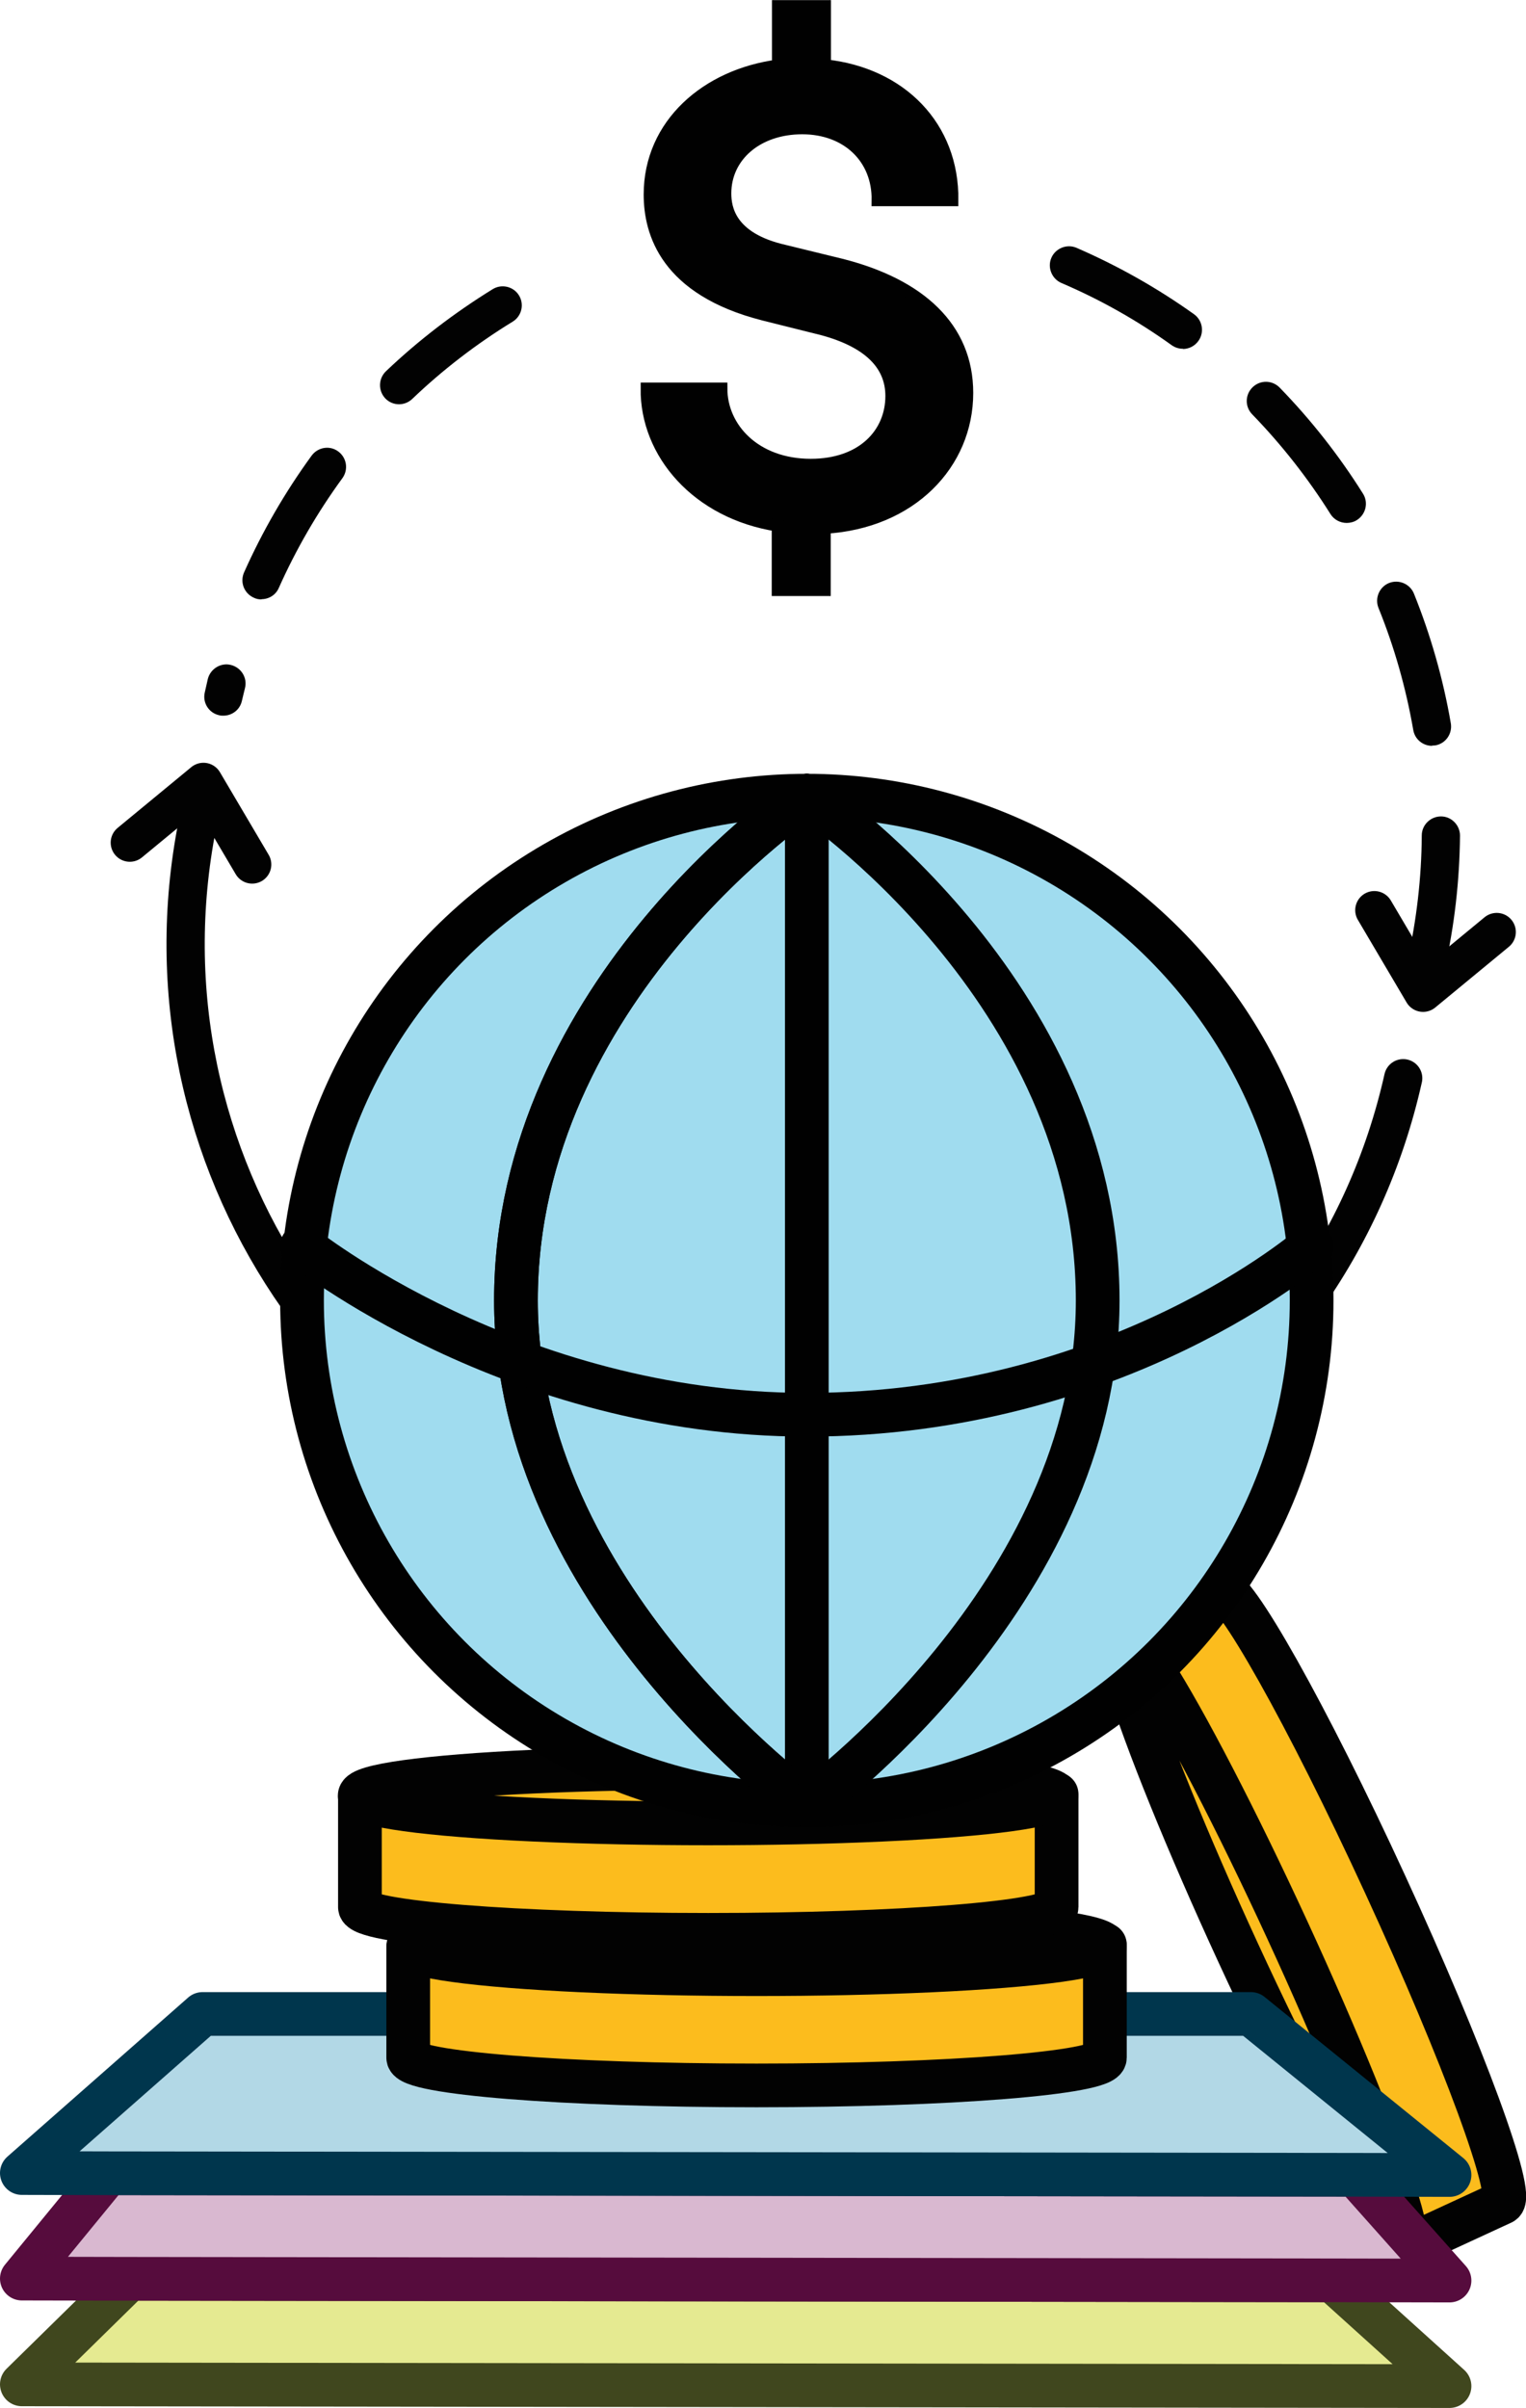
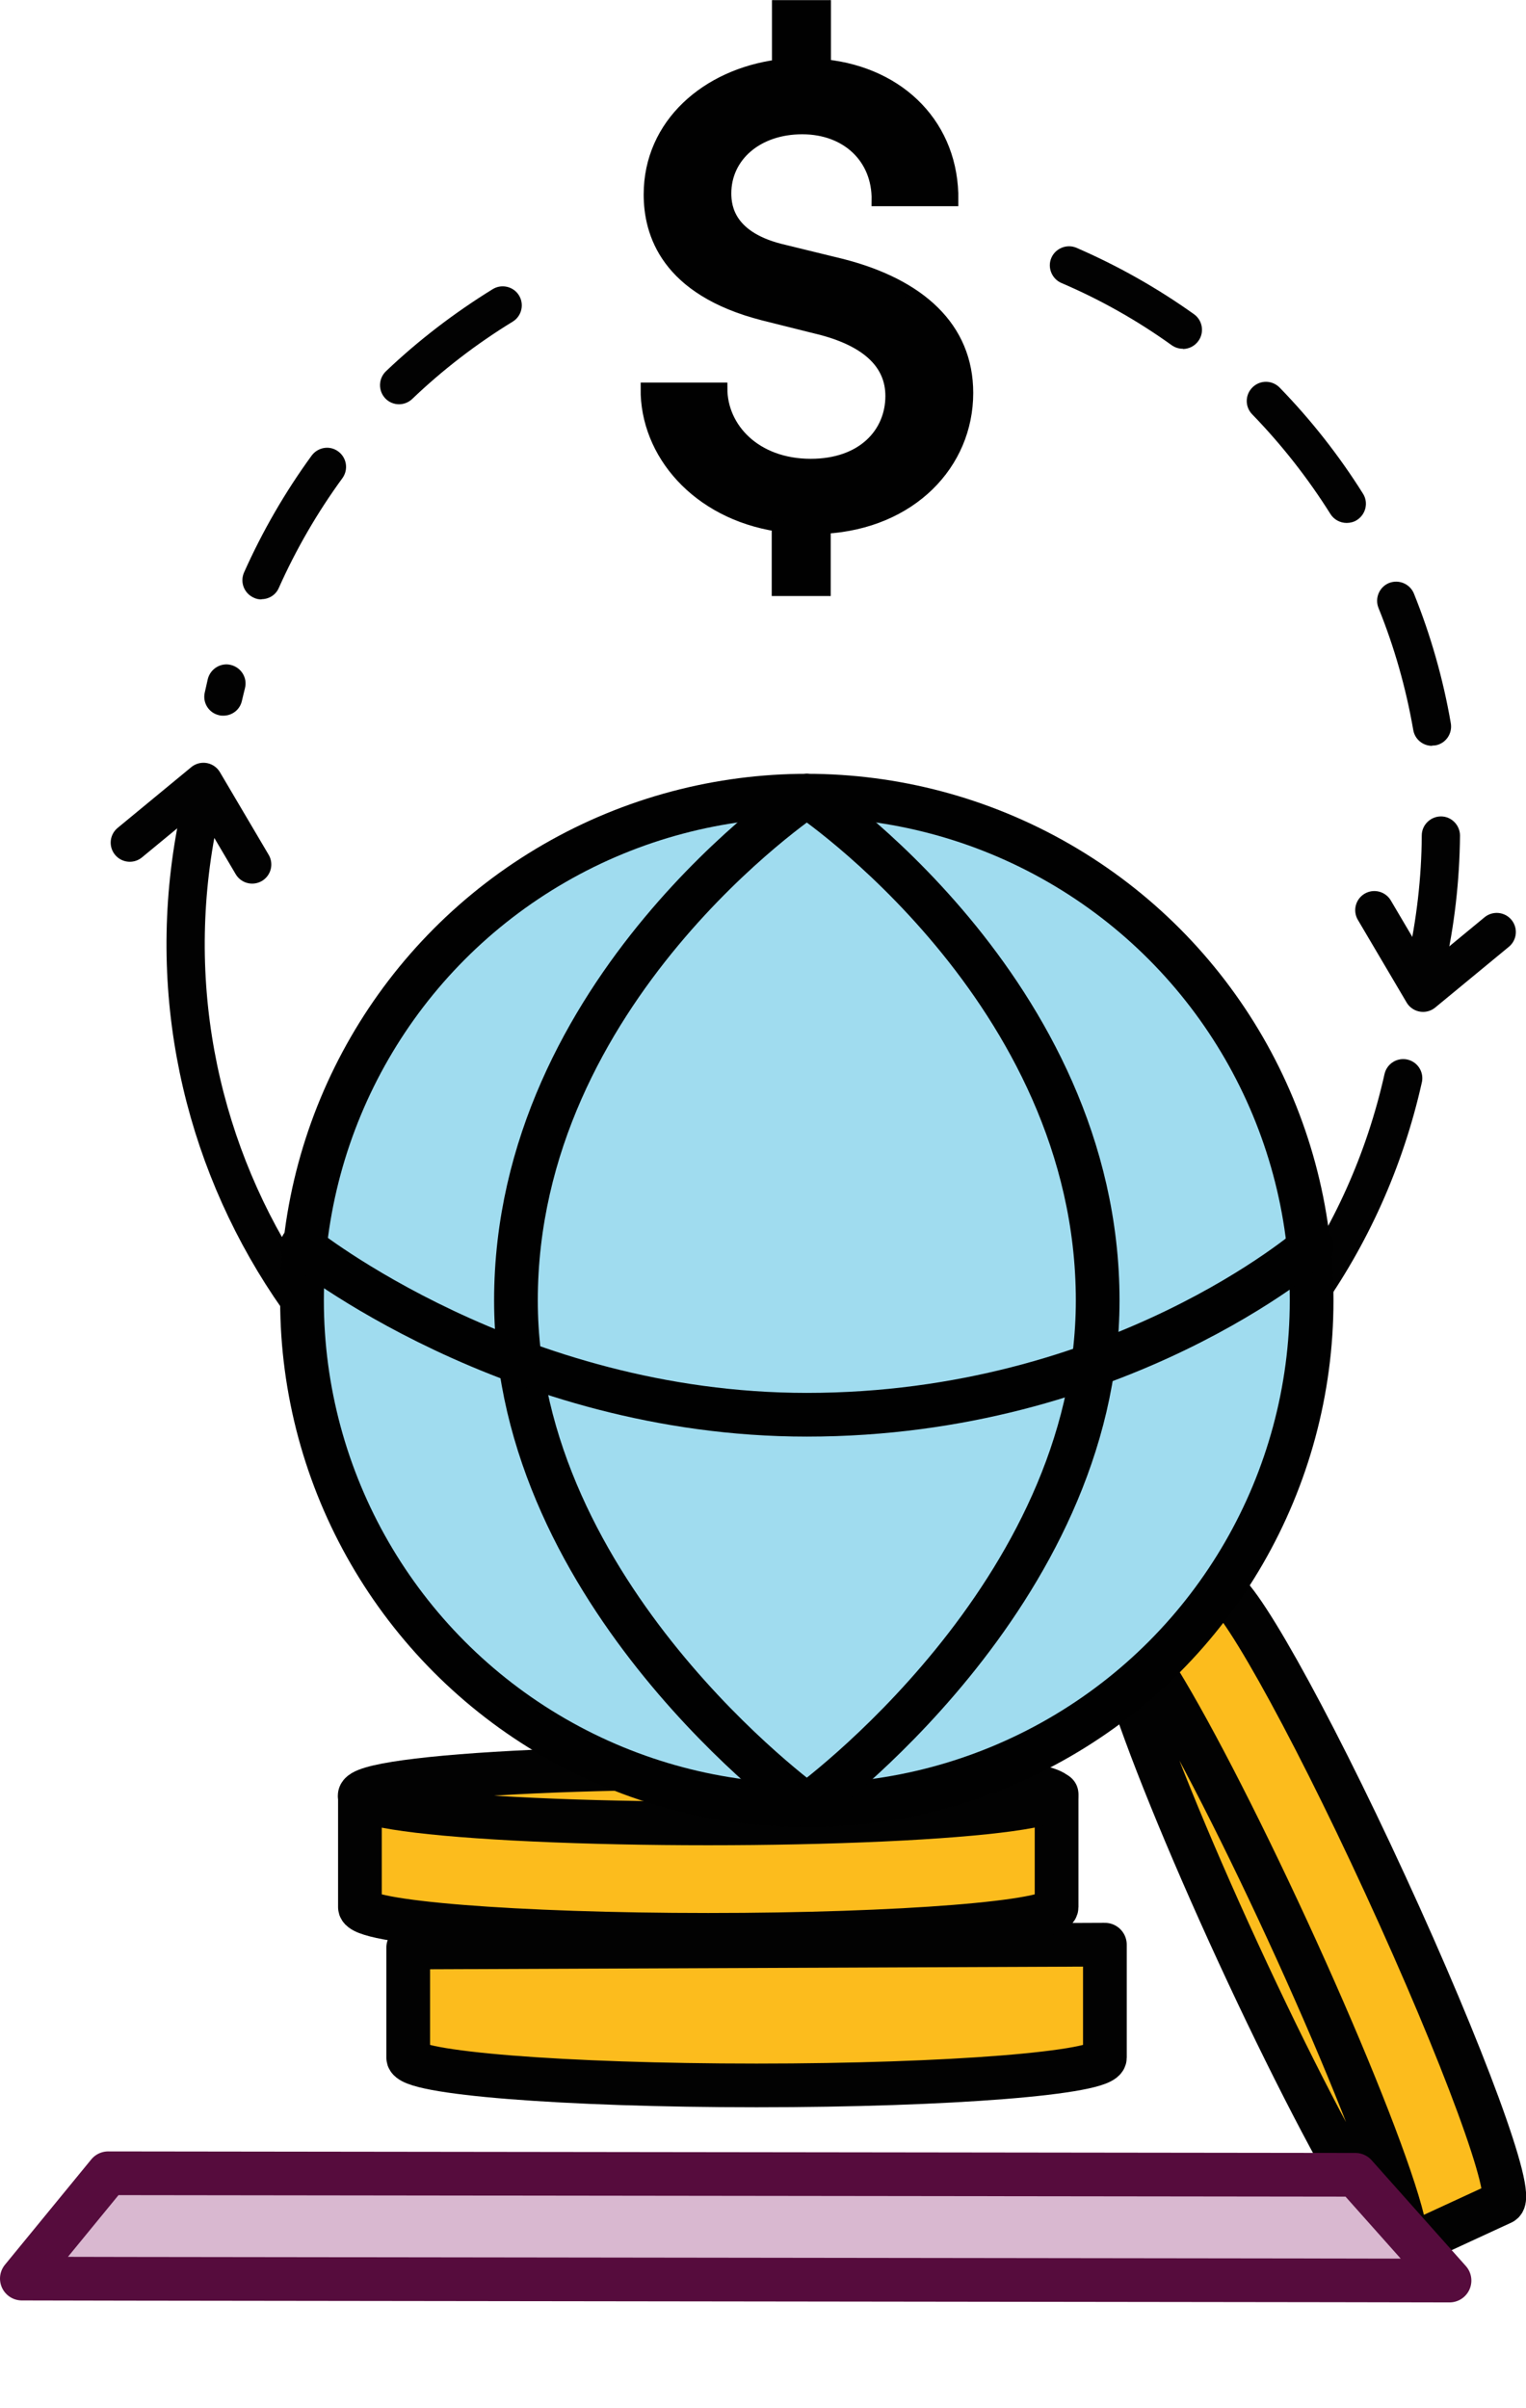
<svg xmlns="http://www.w3.org/2000/svg" id="Layer_2" width="69.83" height="110.19" viewBox="0 0 69.83 110.19">
  <defs>
    <style>.cls-1{fill:#020202;}.cls-2{fill:#b2d8e6;stroke:#00364d;}.cls-2,.cls-3,.cls-4,.cls-5,.cls-6,.cls-7{stroke-width:2px;}.cls-2,.cls-3,.cls-4,.cls-5,.cls-6,.cls-7,.cls-8{stroke-linecap:round;stroke-linejoin:round;}.cls-3{fill:#d9b8d0;stroke:#560c3d;}.cls-4{fill:#a0dcef;}.cls-4,.cls-9,.cls-7{stroke:#010101;}.cls-5{fill:#e5ea91;stroke:#40471e;}.cls-6{fill:#fcbc1d;}.cls-6,.cls-8{stroke:#020202;}.cls-9{fill:#010101;stroke-width:.55px;}.cls-7,.cls-8{fill:none;}.cls-8{stroke-width:1.75px;}</style>
  </defs>
  <g id="Layer_1-2">
    <path class="cls-9" d="M37.74,24.15v2.85h-2.15v-2.95c-3.69-.57-6.03-3.32-6-6.27h3.42c0,1.81,1.54,3.49,4.09,3.49,2.38,0,3.69-1.44,3.69-3.15,0-1.44-1.04-2.48-3.15-3.05l-2.68-.67c-4.49-1.14-5.23-3.76-5.23-5.5,0-3.22,2.62-5.47,5.87-5.9V.28h2.15V2.99c3.49,.37,5.87,2.82,5.83,6.17h-3.42c.03-1.91-1.38-3.29-3.45-3.29s-3.52,1.28-3.52,2.98c0,.67,.2,2.05,2.68,2.62l2.62,.64c3.59,.91,5.77,2.88,5.77,5.87,0,3.25-2.58,5.94-6.51,6.17Z" />
    <g>
      <path class="cls-6" d="M64.3,102.85l4.44-2.05c.62-.29-1.78-6.81-5.35-14.56-3.57-7.76-6.98-13.81-7.59-13.53l-4.55,2.1,13.06,28.04Z" />
      <ellipse class="cls-6" cx="57.78" cy="88.83" rx="1.24" ry="15.47" transform="translate(-31.87 32.34) rotate(-24.74)" />
    </g>
    <g>
-       <polygon class="cls-5" points="1 109.11 66.33 109.19 60.97 104.35 5.92 104.28 1 109.11" />
      <polygon class="cls-3" points="62.02 99.52 4.95 99.45 1 104.27 5.92 104.28 60.97 104.35 66.33 104.36 62.02 99.52" />
-       <polygon class="cls-2" points="66.33 99.53 57.24 92.16 9.27 92.16 1 99.44 4.95 99.45 62.02 99.52 66.33 99.53" />
    </g>
    <g>
      <path class="cls-6" d="M18.68,89.12v5.04c0,.7,7.14,1.27,15.94,1.27s15.94-.57,15.94-1.27v-5.17l-31.88,.13Z" />
-       <ellipse class="cls-6" cx="34.62" cy="89.07" rx="15.94" ry="1.27" />
    </g>
    <g>
      <path class="cls-6" d="M16.47,82.23v5.04c0,.7,7.14,1.27,15.94,1.27s15.94-.57,15.94-1.27v-5.17l-31.88,.13Z" />
      <ellipse class="cls-6" cx="32.4" cy="82.17" rx="15.94" ry="1.27" />
    </g>
    <g>
      <path id="Stroke-27" class="cls-8" d="M9.18,37.03c-3.4,15.2,6.17,30.27,21.36,33.67,15.2,3.4,30.27-6.17,33.67-21.36" />
      <polyline id="Stroke-29" class="cls-8" points="5.94 38.56 9.31 35.78 11.54 39.56" />
    </g>
    <g>
      <path class="cls-1" d="M65.25,45.06c-.06,0-.13,0-.19-.02-.47-.11-.77-.57-.66-1.04,.42-1.89,.65-3.83,.66-5.77,0-.48,.4-.87,.88-.87h0c.48,0,.87,.4,.87,.88-.02,2.05-.25,4.12-.71,6.13-.09,.41-.45,.68-.85,.68Zm.28-10.93c-.42,0-.79-.3-.86-.73-.33-1.9-.86-3.78-1.59-5.58-.18-.45,.04-.96,.48-1.14,.45-.18,.96,.04,1.14,.48,.77,1.91,1.34,3.91,1.69,5.94,.08,.48-.24,.93-.71,1.01-.05,0-.1,.01-.15,.01Zm-55.31-1.38c-.06,0-.13,0-.19-.02-.47-.1-.77-.57-.66-1.04,.05-.21,.09-.41,.14-.62,.12-.47,.6-.76,1.06-.64,.47,.12,.76,.59,.64,1.06-.05,.19-.09,.38-.14,.58-.09,.41-.45,.68-.85,.68Zm1.75-5.32c-.12,0-.24-.02-.36-.08-.44-.2-.64-.71-.44-1.16,.84-1.88,1.88-3.68,3.09-5.34,.29-.39,.83-.48,1.22-.19,.39,.29,.47,.83,.19,1.22-1.14,1.56-2.12,3.25-2.91,5.02-.14,.33-.46,.52-.8,.52Zm49.65-3.5c-.29,0-.58-.15-.74-.41-1.03-1.64-2.24-3.18-3.58-4.56-.34-.35-.33-.9,.02-1.24,.35-.34,.9-.33,1.24,.02,1.43,1.47,2.72,3.11,3.81,4.85,.26,.41,.13,.95-.28,1.21-.14,.09-.31,.13-.46,.13Zm-43.36-5.43c-.23,0-.46-.09-.63-.27-.33-.35-.32-.9,.03-1.24,1.49-1.42,3.14-2.68,4.89-3.76,.41-.25,.95-.12,1.2,.29,.25,.41,.12,.95-.29,1.2-1.65,1.01-3.2,2.2-4.6,3.54-.17,.16-.39,.24-.6,.24Zm35.87-2.54c-.18,0-.35-.05-.51-.16-1.57-1.13-3.27-2.09-5.05-2.85-.44-.19-.65-.71-.46-1.15,.19-.44,.71-.65,1.15-.46,1.89,.82,3.7,1.84,5.38,3.04,.39,.28,.48,.83,.2,1.22-.17,.24-.44,.37-.71,.37Z" />
      <polyline id="Stroke-29-2" class="cls-8" points="68.49 42.65 65.12 45.43 62.89 41.65" />
    </g>
    <circle class="cls-4" cx="36.92" cy="59.51" r="23.1" />
-     <line class="cls-4" x1="36.92" y1="36.41" x2="36.92" y2="82.61" />
-     <path class="cls-7" d="M36.92,82.61s-13.31-9.6-13.31-23.1c0-14.23,13.31-23.1,13.31-23.1" />
    <path class="cls-7" d="M36.92,82.61s-13.31-9.6-13.31-23.1c0-14.23,13.31-23.1,13.31-23.1" />
    <path class="cls-7" d="M36.92,82.61s13.31-9.6,13.31-23.1c0-14.23-13.31-23.1-13.31-23.1" />
    <path class="cls-7" d="M13.82,57.01s9.6,7.73,23.1,7.73c14.23,0,23.1-7.73,23.1-7.73" />
  </g>
</svg>